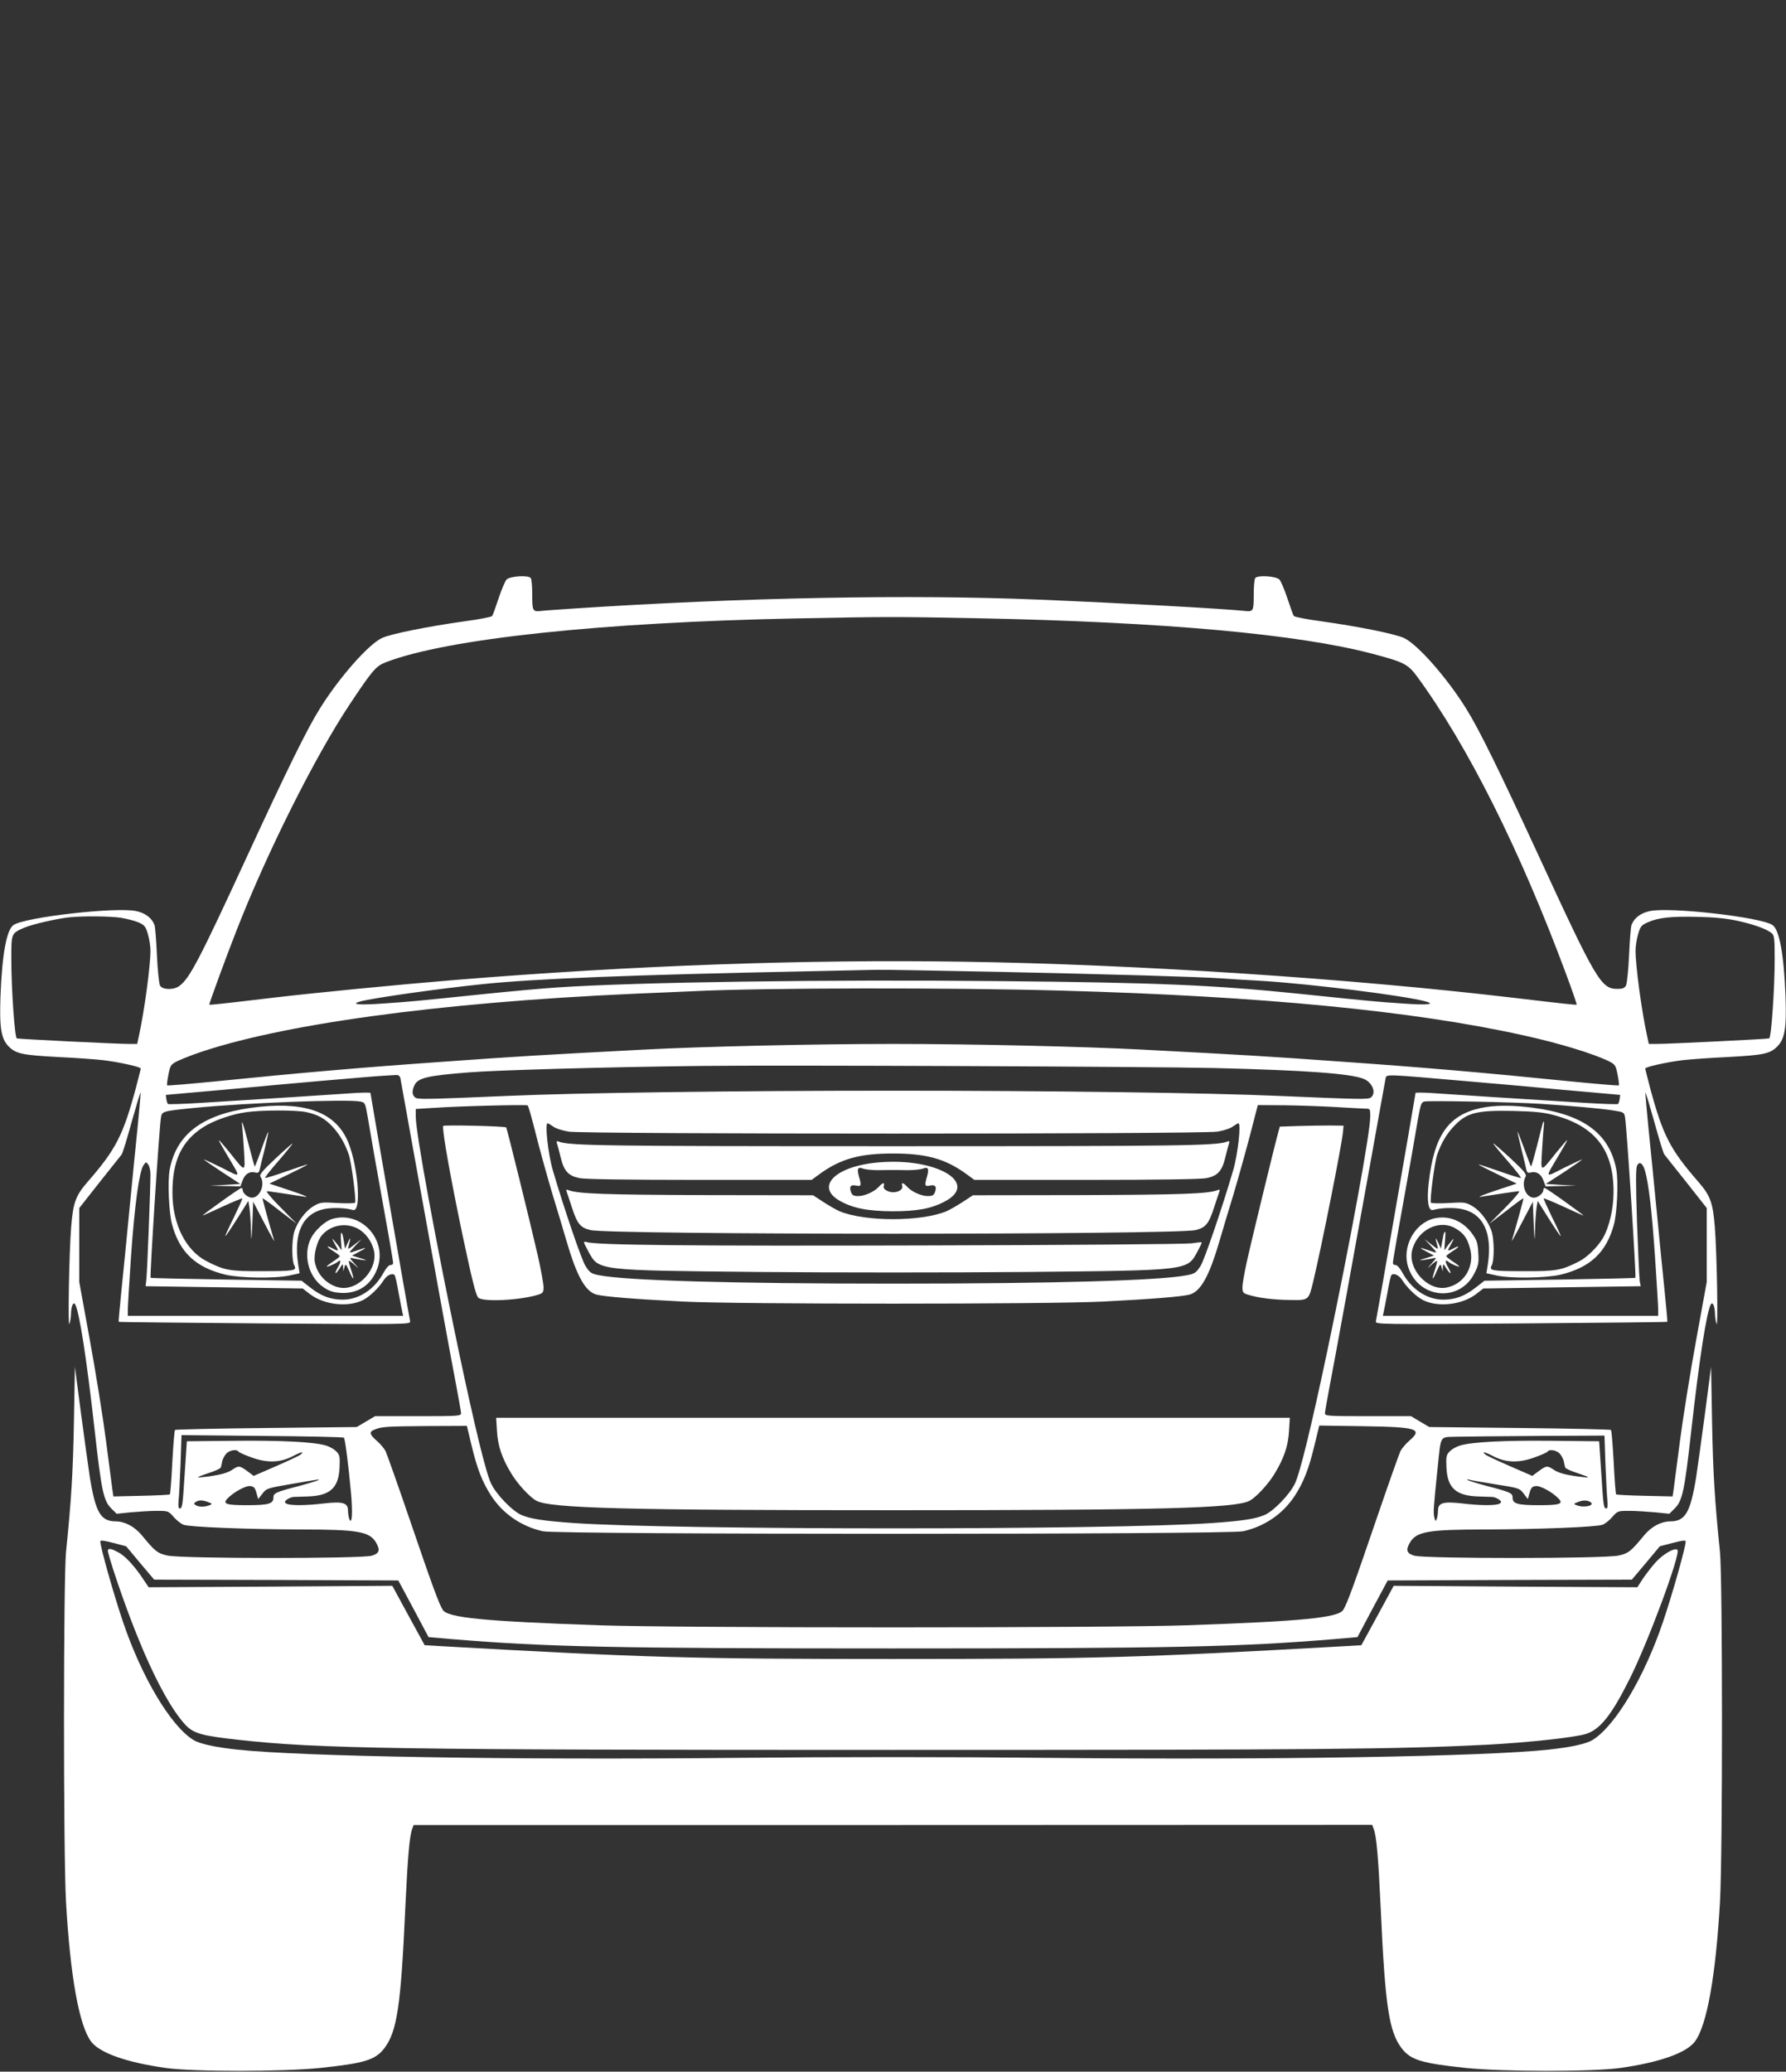
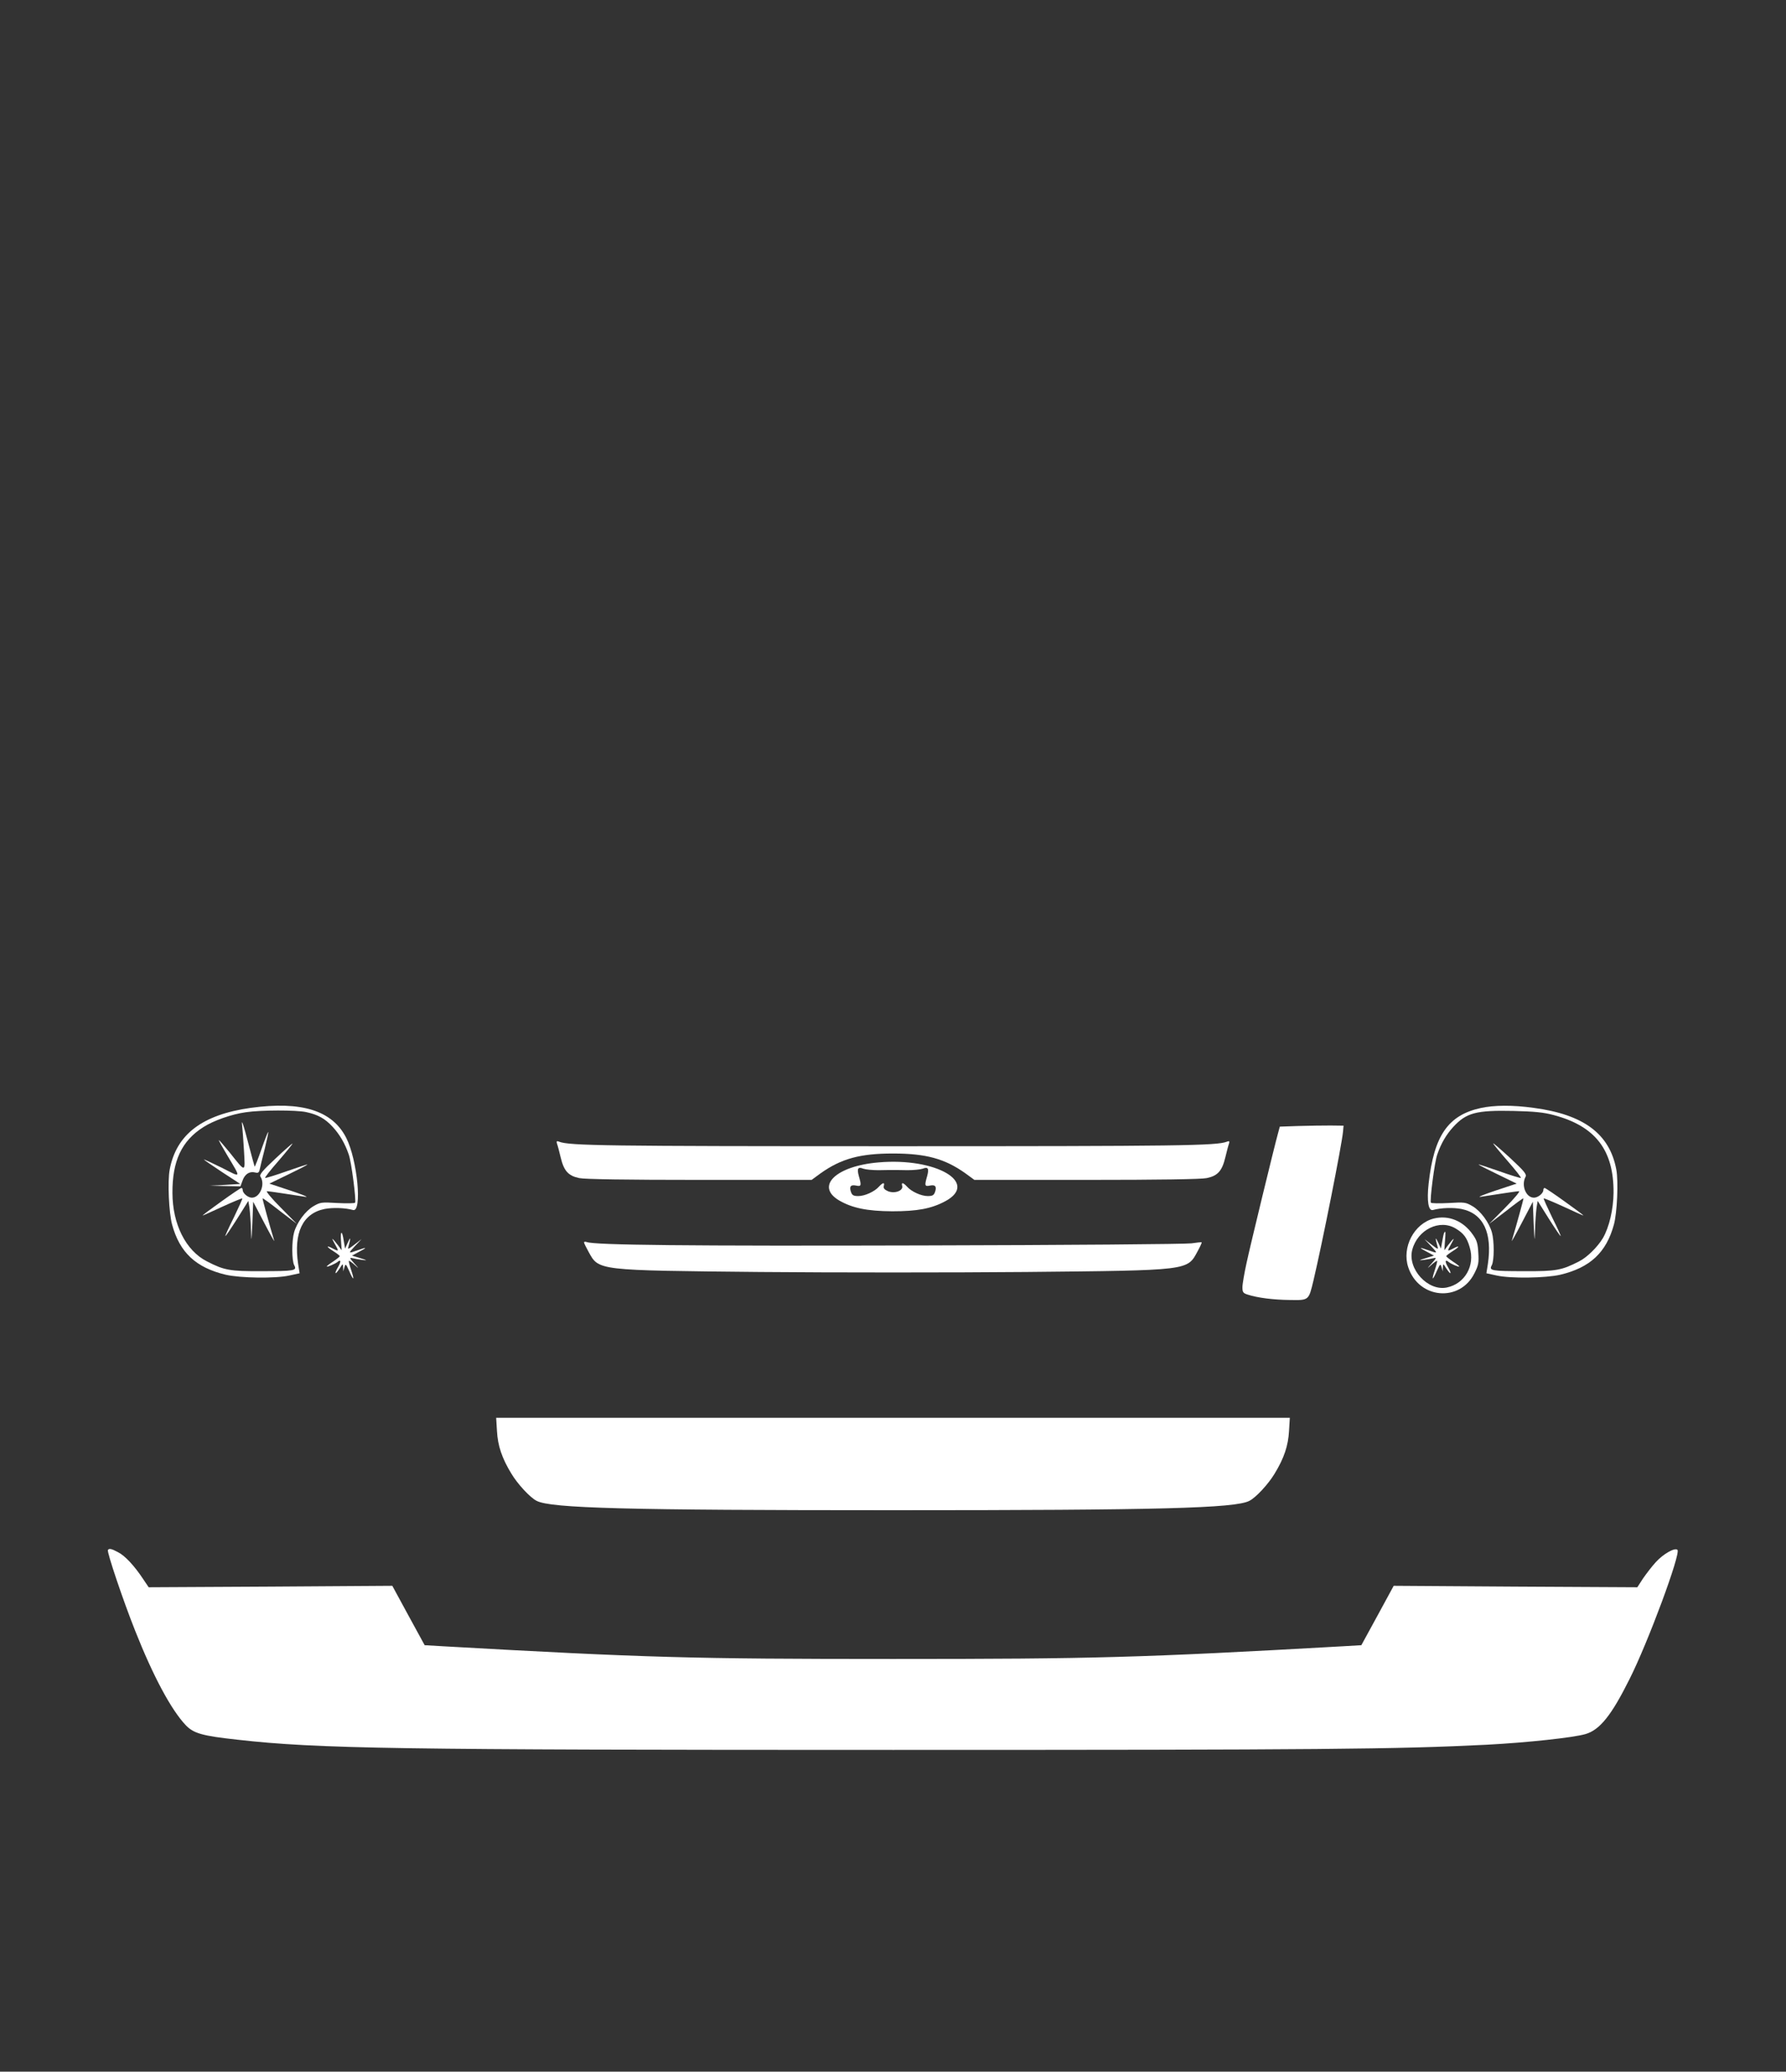
<svg xmlns="http://www.w3.org/2000/svg" version="1.0" width="1104pt" height="1280pt" viewBox="0 0 1104 1280" preserveAspectRatio="xMidYMid meet">
  <rect x="0" y="0" width="1104" height="1280" fill="#333333" stroke="none" />
  <g transform="translate(0,1280) scale(0.1,-0.1)" fill="#ffffff" stroke="none">
-     <path d="M3131 9219 c-9 -10 -31 -62 -49 -116 -18 -54 -35 -103 -40 -109 -4 -6 -81 -21 -172 -33 -228 -32 -456 -78 -509 -103 -86 -41 -268 -249 -385 -438 -79 -126 -204 -381 -446 -905 -303 -657 -361 -767 -426 -810 -36 -23 -101 -20 -115 6 -6 12 -15 97 -19 188 -4 91 -11 175 -15 186 -17 44 -57 74 -114 86 -126 26 -682 -37 -757 -86 -43 -28 -71 -180 -81 -440 -7 -196 4 -264 51 -311 45 -45 85 -53 306 -65 107 -5 231 -14 275 -19 101 -12 235 -42 235 -52 0 -4 -14 -58 -30 -120 -79 -293 -123 -379 -299 -581 -73 -84 -89 -127 -101 -277 -13 -161 -21 -631 -11 -600 5 14 10 43 10 65 1 43 14 74 25 57 26 -43 71 -332 121 -777 42 -376 55 -437 102 -484 l34 -34 87 9 c48 4 120 9 160 9 72 0 73 -1 105 -37 18 -21 46 -43 62 -49 39 -14 390 -28 725 -29 352 0 424 -13 464 -80 28 -48 21 -68 -26 -82 -64 -19 -1178 -19 -1263 1 -62 14 -76 25 -159 126 -45 53 -102 84 -159 85 -95 0 -126 54 -162 275 -8 55 -33 231 -54 390 l-38 290 -6 -340 c-6 -315 -16 -483 -49 -805 -16 -168 -17 -1854 0 -2160 26 -458 81 -767 156 -865 54 -70 219 -128 460 -162 169 -24 723 -24 955 0 274 29 341 49 397 122 78 103 102 259 129 860 16 332 26 448 43 495 l9 24 2963 0 2962 1 9 -24 c18 -47 28 -162 44 -496 27 -601 51 -757 129 -860 56 -73 123 -93 397 -122 232 -24 786 -24 955 0 241 34 406 92 460 162 75 98 130 407 156 865 17 306 16 1992 0 2160 -33 322 -43 490 -49 805 l-6 340 -38 -290 c-21 -159 -46 -335 -54 -390 -36 -221 -67 -275 -162 -275 -57 -1 -114 -32 -159 -85 -83 -101 -97 -112 -159 -126 -85 -20 -1199 -20 -1262 -1 -48 14 -55 34 -27 82 40 67 112 80 464 80 335 1 686 15 725 29 17 6 44 28 62 49 32 36 33 37 105 37 40 0 112 -5 160 -9 l87 -9 34 34 c47 47 60 108 102 484 50 445 95 734 121 777 11 17 24 -14 25 -57 0 -22 5 -51 10 -65 10 -31 2 439 -11 600 -12 150 -28 193 -101 277 -176 202 -220 288 -299 581 -16 62 -30 116 -30 120 0 10 134 40 235 52 44 5 168 14 275 19 221 12 261 20 306 65 47 47 58 115 51 311 -10 260 -38 412 -81 440 -75 49 -631 112 -757 86 -57 -12 -97 -42 -114 -86 -4 -11 -11 -95 -15 -186 -4 -91 -13 -176 -19 -188 -9 -16 -21 -21 -52 -21 -102 0 -130 47 -489 825 -242 524 -367 779 -446 905 -117 189 -299 397 -385 438 -53 25 -281 71 -509 103 -91 12 -168 27 -172 33 -5 6 -22 55 -40 109 -18 54 -40 106 -49 116 -21 22 -137 29 -150 9 -5 -7 -9 -50 -9 -95 0 -109 -2 -113 -53 -108 -130 14 -745 48 -1272 70 -792 33 -1834 14 -2880 -55 -88 -6 -179 -12 -202 -15 -51 -5 -53 -1 -53 108 0 45 -4 88 -9 95 -13 20 -129 13 -150 -9z m2914 -239 c1152 -23 1980 -98 2441 -220 193 -51 217 -64 273 -139 313 -427 637 -1073 922 -1840 38 -102 67 -186 65 -188 -3 -3 -61 3 -381 41 -1012 120 -2343 208 -3407 224 -979 15 -2031 -22 -3148 -113 -352 -29 -866 -79 -1135 -111 -320 -38 -378 -44 -381 -41 -3 3 105 298 170 463 189 483 485 1072 697 1391 143 215 163 238 226 262 378 145 1331 246 2533 270 561 11 616 11 1125 1z m-5301 -1850 c38 -6 88 -19 112 -29 38 -17 44 -25 58 -72 9 -29 16 -75 16 -103 0 -94 -37 -369 -71 -525 l-11 -51 -51 0 c-73 0 -680 30 -693 34 -13 5 -34 304 -34 492 0 159 -1 157 82 193 49 21 213 58 283 64 88 8 244 6 309 -3z m9999 -20 c104 -23 180 -51 210 -77 15 -14 17 -36 17 -157 0 -188 -21 -487 -34 -492 -13 -4 -620 -34 -693 -34 l-51 0 -11 51 c-34 156 -71 431 -71 525 0 28 7 74 16 103 14 47 20 55 59 72 67 30 145 38 310 34 104 -2 180 -10 248 -25z m-4558 -315 c698 -15 1217 -30 1365 -40 41 -3 152 -10 245 -15 309 -19 890 -92 1020 -128 63 -18 0 -23 -148 -12 -159 11 -175 12 -637 60 -527 54 -873 69 -1842 78 -1078 11 -2254 -6 -2743 -39 -82 -5 -278 -23 -435 -39 -462 -48 -478 -49 -637 -60 -148 -11 -211 -6 -148 12 76 21 482 79 755 107 320 34 928 58 2025 80 204 4 393 9 420 9 28 1 370 -5 760 -13z m390 -116 c1220 -34 2162 -125 2838 -275 228 -50 443 -116 536 -163 35 -18 39 -25 50 -81 7 -34 10 -64 8 -66 -2 -3 -139 9 -303 25 -522 53 -918 87 -1404 121 -487 35 -579 40 -1240 75 -362 19 -1054 35 -1540 35 -486 0 -1178 -16 -1540 -35 -661 -35 -753 -40 -1240 -75 -486 -34 -882 -68 -1404 -121 -164 -16 -301 -28 -303 -25 -2 2 1 32 8 66 11 56 15 63 50 81 22 11 69 30 107 44 514 184 1509 321 2722 375 129 5 296 13 370 16 442 21 1589 23 2285 3z m935 -478 c565 -14 838 -34 920 -67 53 -22 79 -86 45 -114 -16 -14 -56 -13 -575 9 -434 19 -1398 32 -2380 32 -982 0 -1946 -13 -2380 -32 -519 -22 -559 -23 -575 -9 -18 15 -19 40 -4 73 21 47 79 61 335 81 172 14 844 33 1434 40 480 6 2789 -4 3180 -13z m-5035 -63 c2 -13 41 -225 85 -473 110 -612 224 -1238 260 -1425 16 -85 30 -163 30 -172 0 -17 -19 -18 -266 -18 l-266 0 -57 -34 -56 -33 -559 -6 c-307 -3 -561 -9 -564 -12 -4 -3 -11 -93 -17 -200 -5 -106 -12 -195 -15 -198 -3 -3 -82 -7 -177 -9 l-172 -4 -6 40 c-3 23 -21 160 -40 306 -19 146 -64 426 -100 622 l-65 357 0 229 0 228 126 160 c70 87 131 165 136 171 6 7 34 99 63 205 30 106 54 186 54 177 1 -8 -8 -103 -18 -210 -11 -107 -34 -338 -51 -514 -17 -176 -39 -403 -50 -505 -10 -101 -18 -186 -16 -187 1 -2 408 -6 904 -10 884 -6 901 -6 897 13 -6 24 -245 1404 -245 1411 0 3 -42 3 -92 0 -95 -7 -596 -39 -953 -61 -110 -7 -203 -10 -207 -7 -3 3 -8 17 -10 31 l-3 25 190 17 c105 9 240 21 300 27 194 19 788 71 850 74 33 2 70 4 82 5 16 1 24 -5 28 -20z m6600 -19 c187 -16 390 -34 450 -40 61 -6 196 -18 300 -27 l190 -17 -3 -25 c-2 -14 -7 -28 -10 -31 -4 -3 -97 0 -207 7 -357 22 -858 54 -952 61 -51 3 -93 3 -93 0 0 -7 -239 -1387 -245 -1411 -4 -19 13 -19 897 -13 496 4 903 8 904 10 2 1 -6 86 -16 187 -11 102 -33 329 -50 505 -17 176 -40 407 -51 514 -10 107 -19 202 -18 210 0 9 24 -71 54 -177 29 -106 57 -198 63 -205 5 -6 66 -84 136 -171 l126 -160 0 -228 0 -229 -65 -357 c-36 -196 -81 -476 -100 -622 -19 -146 -37 -283 -40 -306 l-6 -40 -172 4 c-95 2 -174 6 -177 9 -3 3 -10 92 -15 198 -6 107 -13 197 -17 200 -3 3 -257 9 -564 12 l-559 6 -56 33 -57 34 -266 0 c-247 0 -266 1 -266 18 0 9 14 87 30 172 36 187 150 813 260 1425 44 248 83 460 85 472 6 27 -9 27 510 -18z m-6848 -125 c30 -6 31 -8 47 -102 9 -54 27 -158 40 -232 86 -477 116 -650 116 -663 0 -8 -7 -14 -16 -13 -10 0 -26 -17 -41 -44 -56 -105 -153 -170 -254 -170 -74 0 -132 21 -200 74 l-55 43 -465 7 c-255 4 -466 9 -468 11 -6 7 53 928 64 991 6 38 10 39 210 59 315 31 940 55 1022 39z m7294 -14 c197 -13 366 -28 451 -41 65 -10 68 -12 73 -42 11 -63 70 -985 64 -992 -2 -2 -213 -7 -468 -11 l-465 -7 -55 -43 c-68 -53 -126 -74 -200 -74 -101 0 -198 65 -254 170 -15 27 -31 44 -41 44 -9 -1 -16 5 -16 13 0 13 30 186 116 663 13 74 31 179 40 232 15 83 20 98 38 102 31 7 541 -3 717 -14z m-6208 -190 c24 -96 70 -260 101 -365 32 -104 71 -235 87 -290 65 -223 118 -316 187 -334 51 -13 240 -28 537 -43 341 -17 2249 -17 2590 0 297 15 486 30 537 43 69 18 122 111 187 334 16 55 55 186 87 290 31 105 77 270 103 369 l46 178 162 -1 c89 -1 233 -6 320 -11 87 -5 170 -10 186 -10 26 0 27 -2 27 -48 0 -101 -122 -767 -266 -1452 -98 -463 -168 -752 -200 -817 -32 -67 -130 -168 -186 -193 -55 -24 -136 -37 -322 -50 -628 -44 -3324 -44 -3952 0 -186 13 -267 26 -322 50 -56 25 -154 126 -186 193 -32 65 -102 354 -200 817 -143 682 -266 1351 -266 1451 l0 47 113 7 c156 11 571 21 579 15 4 -3 27 -84 51 -180z m106 50 c15 -12 58 -26 97 -32 98 -16 3910 -16 4008 0 39 6 82 20 97 32 16 11 31 20 34 20 18 0 -3 -190 -32 -290 -67 -229 -177 -552 -202 -592 -27 -42 -35 -47 -83 -57 -169 -33 -812 -52 -1818 -52 -1006 0 -1649 19 -1818 52 -48 10 -56 15 -83 57 -25 40 -135 363 -202 592 -29 100 -50 290 -32 290 3 0 18 -9 34 -20z m-2489 -295 c0 -88 -20 -602 -25 -646 l-5 -46 486 -7 485 -7 45 -35 c88 -67 238 -83 329 -36 41 21 99 77 128 124 19 30 56 46 67 28 4 -6 15 -55 24 -108 10 -53 20 -107 23 -119 l5 -23 -851 0 -851 0 0 36 c0 20 9 170 20 333 22 313 50 519 76 560 16 23 17 24 30 6 8 -10 14 -38 14 -60z m9240 16 c22 -84 41 -244 60 -522 11 -163 20 -313 20 -333 l0 -36 -851 0 -851 0 5 23 c3 12 13 66 23 119 9 53 20 102 24 108 11 18 48 2 67 -28 29 -47 87 -103 128 -124 91 -47 241 -31 329 36 l45 35 486 7 487 7 -6 31 c-3 17 -10 180 -17 362 -8 253 -8 337 1 353 15 29 36 13 50 -38z m-7256 -1688 c36 -151 68 -231 123 -316 74 -112 186 -188 318 -218 89 -21 4241 -21 4330 0 132 30 244 106 318 218 55 85 87 165 123 316 l29 119 270 -4 c337 -5 372 -16 286 -90 -21 -18 -45 -47 -54 -63 -8 -17 -76 -208 -150 -425 -138 -404 -180 -519 -204 -557 -31 -48 -246 -70 -968 -95 -479 -17 -3151 -17 -3630 0 -722 25 -937 47 -968 95 -24 38 -66 153 -204 557 -74 217 -142 408 -150 425 -9 16 -33 45 -54 63 -46 40 -49 56 -11 70 42 17 70 19 327 21 l241 1 28 -117z m-788 44 c7 -7 28 -168 44 -344 11 -121 6 -200 -11 -158 -4 11 -8 35 -8 53 -1 47 -32 56 -148 43 -114 -14 -213 -14 -233 -1 -13 9 -12 12 4 25 11 8 29 15 40 16 12 0 53 2 91 3 136 5 188 53 194 178 3 71 1 79 -22 102 -13 13 -42 29 -63 35 -77 22 -274 32 -564 29 l-295 -3 -13 -195 c-13 -206 -15 -220 -32 -220 -7 0 -9 17 -6 48 3 26 8 127 12 226 l6 179 499 -5 c274 -2 501 -7 505 -11z m7798 -164 c4 -98 9 -199 12 -225 3 -31 1 -48 -6 -48 -17 0 -19 14 -32 220 l-13 195 -295 3 c-290 3 -487 -7 -564 -29 -21 -6 -50 -22 -63 -35 -23 -23 -25 -31 -22 -102 6 -125 58 -173 194 -178 39 -1 79 -3 91 -3 11 -1 29 -8 40 -16 16 -13 17 -16 4 -25 -20 -13 -119 -13 -233 1 -116 13 -147 4 -148 -43 0 -18 -4 -42 -8 -53 -7 -17 -9 -16 -15 10 -7 29 -5 59 20 300 23 216 9 194 122 198 53 1 280 4 503 5 l407 2 6 -177z m-8450 78 c3 -5 39 -21 81 -36 96 -35 177 -33 255 8 52 27 74 31 47 9 -7 -6 -75 -38 -151 -71 l-138 -60 -40 30 c-49 35 -52 35 -97 5 -24 -15 -64 -27 -119 -35 -46 -7 -86 -11 -88 -9 -2 3 28 14 67 27 39 12 72 28 74 34 2 7 6 24 9 40 4 15 15 36 26 47 21 21 65 27 74 11z m8166 -11 c11 -11 22 -32 26 -47 3 -16 7 -33 9 -40 2 -6 35 -22 74 -34 39 -13 69 -24 67 -27 -2 -2 -42 2 -88 9 -55 8 -95 20 -119 35 -45 30 -48 30 -97 -5 l-40 -30 -138 60 c-76 33 -144 65 -151 71 -27 22 -5 18 47 -9 78 -41 159 -43 255 -8 42 15 78 31 81 36 9 16 53 10 74 -11z m-7672 -165 c-3 -3 -55 -19 -114 -35 -154 -40 -164 -45 -164 -75 0 -36 -32 -45 -163 -45 -128 0 -151 8 -123 39 36 39 114 83 143 79 22 -2 29 -10 38 -41 l11 -39 26 33 c25 33 29 34 179 60 186 32 174 30 167 24z m7276 -26 c146 -23 149 -24 174 -57 l26 -34 11 38 c9 32 16 40 38 42 29 4 107 -40 143 -79 28 -31 5 -39 -123 -39 -131 0 -163 9 -163 45 0 30 -10 35 -164 75 -59 16 -111 32 -115 36 -3 4 1 5 9 2 8 -3 82 -16 164 -29z m-7957 -110 c26 -10 27 -12 8 -19 -28 -12 -67 -12 -85 0 -13 9 -13 11 0 20 20 13 42 12 77 -1z m8543 1 c34 -22 -39 -39 -85 -20 -19 8 -19 8 5 18 32 14 61 14 80 2z m-8964 -377 l87 -103 754 -2 755 -3 94 -175 93 -175 138 -12 c590 -49 1007 -58 2733 -58 1726 0 2143 9 2733 58 l138 12 93 175 94 175 755 3 754 2 87 103 86 103 80 21 c58 15 80 18 80 9 0 -34 -82 -325 -140 -496 -115 -341 -295 -644 -436 -731 -38 -23 -130 -44 -269 -59 -397 -43 -1699 -65 -3103 -51 -584 6 -1320 6 -1905 0 -1403 -14 -2705 8 -3102 51 -139 15 -231 36 -269 59 -141 87 -321 390 -436 731 -58 171 -140 462 -140 496 0 9 22 6 80 -9 l80 -21 86 -103z" />
    <path d="M1550 5955 c-300 -42 -460 -164 -501 -381 -14 -73 -5 -269 15 -341 47 -172 147 -265 331 -309 91 -21 307 -24 393 -5 l64 14 -9 56 c-29 194 28 313 162 341 50 10 127 8 177 -6 58 -17 28 309 -42 446 -86 169 -276 228 -590 185z m342 -26 c74 -16 117 -40 165 -92 43 -47 75 -101 99 -171 16 -44 47 -283 39 -297 -3 -4 -52 -5 -109 -2 -100 6 -106 5 -149 -20 -50 -30 -101 -99 -119 -161 -15 -53 -15 -175 1 -204 18 -33 2 -36 -204 -36 -192 -1 -228 5 -335 60 -131 66 -214 230 -214 424 -1 197 57 321 191 406 62 40 175 80 263 92 94 14 310 14 372 1z" />
    <path d="M1497 5842 c2 -15 7 -82 11 -149 8 -141 13 -141 -89 -13 -35 43 -65 77 -66 76 -2 -2 21 -43 51 -93 88 -148 91 -141 -33 -78 -61 30 -111 53 -111 51 0 -2 51 -37 113 -78 l112 -73 -95 -6 -95 -5 95 -2 96 -2 13 35 c14 41 43 59 77 51 20 -5 25 -2 30 21 3 16 17 72 31 127 13 54 23 100 21 102 -2 1 -21 -47 -42 -107 -21 -60 -40 -108 -42 -107 -1 2 -18 63 -37 136 -34 131 -47 168 -40 114z" />
    <path d="M1702 5641 c-80 -75 -100 -99 -92 -111 31 -47 -3 -130 -53 -130 -25 0 -57 28 -57 48 0 7 -3 12 -8 12 -4 0 -61 -38 -126 -85 -66 -47 -117 -85 -113 -85 3 0 58 25 123 55 65 30 120 52 122 51 2 -2 -22 -55 -52 -117 -31 -62 -55 -114 -53 -116 2 -2 35 47 73 107 l69 110 7 -42 c3 -24 8 -83 9 -133 3 -86 3 -84 9 40 l5 130 68 -130 c37 -71 65 -121 62 -111 -31 103 -74 260 -72 262 2 2 50 -33 107 -78 l105 -80 -100 101 c-55 55 -93 101 -85 101 8 0 58 -7 110 -15 52 -8 111 -17 130 -20 19 -2 -23 15 -95 39 l-130 43 118 57 c64 31 117 58 117 61 0 2 -57 -17 -126 -41 -70 -25 -130 -43 -135 -42 -4 2 33 49 83 106 49 57 88 105 86 107 -1 1 -49 -40 -106 -94z" />
-     <path d="M2055 5269 c-45 -12 -110 -72 -134 -122 -49 -101 -14 -237 77 -299 36 -25 60 -33 105 -36 110 -8 196 50 232 158 58 175 -106 350 -280 299z m160 -62 c45 -26 80 -73 95 -128 32 -118 -96 -258 -213 -234 -75 16 -138 81 -151 158 -8 44 14 130 43 164 55 65 151 82 226 40z" />
    <path d="M2108 5132 l4 -57 -22 30 c-38 49 -45 53 -22 12 28 -49 28 -51 -9 -32 -45 24 -44 13 1 -15 22 -14 40 -28 40 -31 0 -4 -18 -18 -40 -33 -22 -14 -40 -28 -40 -31 0 -6 51 16 65 27 22 19 25 5 6 -28 -27 -46 -21 -56 8 -12 20 32 21 32 22 8 l1 -25 7 25 c7 24 9 22 29 -22 28 -65 35 -61 12 7 -10 30 -16 55 -13 55 4 0 21 -12 37 -27 27 -24 26 -22 -4 11 -27 30 -31 37 -15 33 11 -3 38 -8 60 -11 39 -5 38 -4 -10 11 l-49 15 44 24 c53 27 49 30 -10 9 -59 -21 -59 -20 -15 27 l40 42 -44 -34 c-39 -30 -43 -31 -37 -12 15 55 14 64 -3 27 l-18 -40 -8 48 c-10 67 -22 67 -17 -1z" />
    <path d="M9153 5954 c-202 -44 -289 -171 -322 -466 -12 -108 -2 -172 27 -164 50 14 127 16 177 6 134 -28 191 -147 162 -341 l-9 -56 64 -14 c86 -19 302 -16 393 5 184 44 284 137 331 309 20 72 29 268 15 341 -41 220 -201 340 -511 381 -129 18 -245 17 -327 -1z m449 -43 c259 -68 374 -216 372 -481 -1 -102 -27 -213 -66 -280 -33 -55 -99 -120 -148 -144 -107 -55 -143 -61 -335 -60 -206 0 -222 3 -204 36 16 29 16 151 1 204 -18 62 -69 131 -119 161 -43 25 -49 26 -149 20 -57 -3 -106 -2 -109 2 -8 14 23 253 39 297 24 70 56 124 99 171 81 88 142 104 372 99 130 -3 188 -9 247 -25z" />
-     <path d="M9536 5858 c-2 -7 -19 -70 -36 -141 -18 -70 -34 -126 -36 -124 -2 1 -21 52 -43 112 -22 61 -40 106 -40 102 -1 -5 10 -52 23 -105 13 -53 27 -109 30 -125 5 -23 10 -26 30 -21 34 8 63 -10 77 -51 l13 -35 96 2 95 2 -95 5 -95 6 113 73 c61 41 112 76 112 78 0 2 -50 -21 -111 -51 -124 -63 -121 -70 -33 78 30 50 53 91 51 93 -1 1 -31 -33 -66 -76 -102 -128 -97 -128 -89 13 4 67 9 134 11 150 4 28 -1 37 -7 15z" />
    <path d="M9230 5735 c0 -3 40 -52 89 -108 49 -56 86 -103 82 -105 -5 -1 -65 17 -135 42 -69 24 -126 43 -126 41 0 -3 53 -30 118 -61 l117 -57 -130 -43 c-71 -24 -114 -41 -95 -39 19 3 78 12 130 20 52 8 102 15 110 15 8 0 -30 -46 -85 -101 l-100 -101 105 80 c57 45 105 80 107 78 2 -2 -41 -159 -72 -262 -3 -10 25 40 62 111 l68 130 5 -130 c6 -124 6 -126 9 -40 1 50 6 109 9 133 l7 42 69 -110 c38 -60 71 -109 73 -107 2 2 -22 54 -53 116 -30 62 -54 115 -52 117 2 1 57 -21 122 -51 65 -30 120 -55 123 -55 4 0 -47 38 -113 85 -65 47 -122 85 -126 85 -5 0 -8 -6 -8 -13 0 -20 -33 -47 -58 -47 -50 0 -80 77 -52 129 8 16 -7 34 -95 116 -58 53 -105 94 -105 90z" />
    <path d="M8862 5271 c-121 -31 -198 -178 -157 -301 65 -197 321 -218 410 -35 24 47 27 64 23 124 -3 58 -9 78 -34 113 -59 85 -150 122 -242 99z m137 -62 c48 -29 69 -56 86 -116 34 -113 -30 -225 -142 -248 -117 -24 -245 116 -213 234 33 124 170 191 269 130z" />
    <path d="M8927 5183 c-3 -5 -8 -28 -12 -53 l-8 -45 -18 40 c-18 37 -18 28 -3 -27 6 -19 2 -18 -37 12 l-44 34 40 -42 c44 -47 44 -48 -15 -27 -59 21 -63 18 -10 -9 l44 -24 -49 -15 c-48 -15 -49 -16 -10 -11 22 3 49 8 60 11 16 4 12 -3 -15 -33 -30 -33 -31 -35 -4 -11 16 15 33 27 37 27 3 0 -3 -25 -13 -55 -23 -68 -16 -72 12 -7 20 44 22 46 29 22 l7 -25 1 25 c1 24 2 24 22 -8 29 -44 35 -34 8 12 -19 33 -16 47 7 28 13 -11 64 -33 64 -27 0 3 -18 17 -40 31 -22 15 -40 29 -40 33 0 3 18 17 40 31 45 28 46 39 1 15 -37 -19 -37 -17 -9 32 23 41 16 37 -22 -12 l-22 -30 4 58 c5 56 4 65 -5 50z" />
-     <path d="M2739 5843 c-5 -37 49 -336 122 -683 56 -263 79 -357 94 -376 21 -30 259 -19 373 17 28 9 32 15 32 46 0 20 -16 108 -36 197 -44 193 -190 785 -195 790 -9 8 -389 17 -390 9z" />
    <path d="M8028 5843 l-117 -4 -10 -37 c-24 -86 -172 -696 -195 -803 -14 -64 -26 -132 -26 -152 0 -31 4 -37 33 -46 62 -20 159 -32 259 -33 120 -2 117 -4 147 120 54 228 176 841 183 922 l3 35 -80 1 c-44 0 -133 -1 -197 -3z" />
    <path d="M3072 3958 c5 -91 31 -168 89 -263 39 -65 116 -148 156 -168 88 -46 557 -58 2203 -58 1646 0 2115 12 2203 58 40 20 117 103 156 168 58 95 84 172 89 263 l5 82 -2453 0 -2453 0 5 -82z" />
    <path d="M3443 5734 c4 -10 14 -49 23 -86 20 -83 47 -113 115 -127 33 -7 289 -11 743 -11 l693 0 56 41 c127 90 243 122 447 122 204 0 320 -32 447 -122 l56 -41 693 0 c454 0 710 4 743 11 68 14 95 44 115 127 9 37 19 76 23 86 4 15 2 18 -13 12 -63 -25 -292 -28 -2064 -28 -1772 0 -2001 3 -2064 28 -15 6 -17 3 -13 -12z" />
    <path d="M5431 5618 c-264 -22 -393 -147 -244 -235 81 -47 173 -66 328 -67 155 0 242 16 328 62 212 114 -57 271 -412 240z m-2 -48 c36 1 77 1 91 1 14 0 55 0 91 -1 36 0 77 4 92 9 34 13 41 2 28 -46 -17 -59 -15 -65 18 -58 33 7 43 -7 30 -42 -7 -18 -16 -23 -44 -23 -40 0 -101 27 -129 59 -24 26 -36 27 -29 3 7 -29 -47 -49 -88 -32 -22 10 -29 18 -26 32 7 24 -5 23 -29 -3 -28 -32 -89 -59 -129 -59 -28 0 -37 5 -44 23 -13 35 -3 49 30 42 33 -7 35 -1 18 58 -13 48 -6 59 28 46 15 -5 56 -9 92 -9z" />
-     <path d="M3502 5439 c3 -8 18 -52 33 -99 33 -101 52 -125 114 -140 118 -30 3624 -30 3742 0 62 15 81 39 114 140 15 47 30 91 33 99 4 11 1 13 -14 7 -58 -22 -228 -28 -844 -30 l-666 -1 -64 -42 c-36 -23 -81 -49 -100 -57 -158 -65 -502 -65 -660 0 -19 8 -64 34 -100 57 l-64 42 -666 1 c-616 2 -786 8 -844 30 -15 6 -18 4 -14 -7z" />
    <path d="M3610 5124 c0 -5 13 -31 28 -58 64 -117 48 -115 1059 -125 453 -4 1193 -4 1645 0 1016 10 996 8 1061 128 16 29 27 54 25 55 -1 2 -30 -1 -63 -6 -34 -5 -768 -11 -1665 -13 -1454 -4 -2024 2 -2073 21 -9 3 -17 2 -17 -2z" />
    <path d="M667 3223 c-7 -12 94 -312 169 -500 111 -280 222 -487 312 -582 49 -51 101 -66 321 -90 497 -56 986 -63 4051 -63 2648 0 3105 4 3670 32 247 13 537 44 611 66 88 26 160 115 272 340 114 226 318 776 296 798 -15 16 -88 -25 -134 -76 -24 -26 -59 -72 -79 -101 l-35 -54 -753 4 -753 5 -100 -184 -100 -183 -120 -7 c-1246 -70 -1527 -78 -2775 -78 -1248 0 -1529 8 -2775 78 l-120 7 -100 183 -100 184 -753 -5 -753 -4 -35 52 c-53 80 -112 144 -155 165 -41 22 -55 24 -62 13z" />
  </g>
</svg>